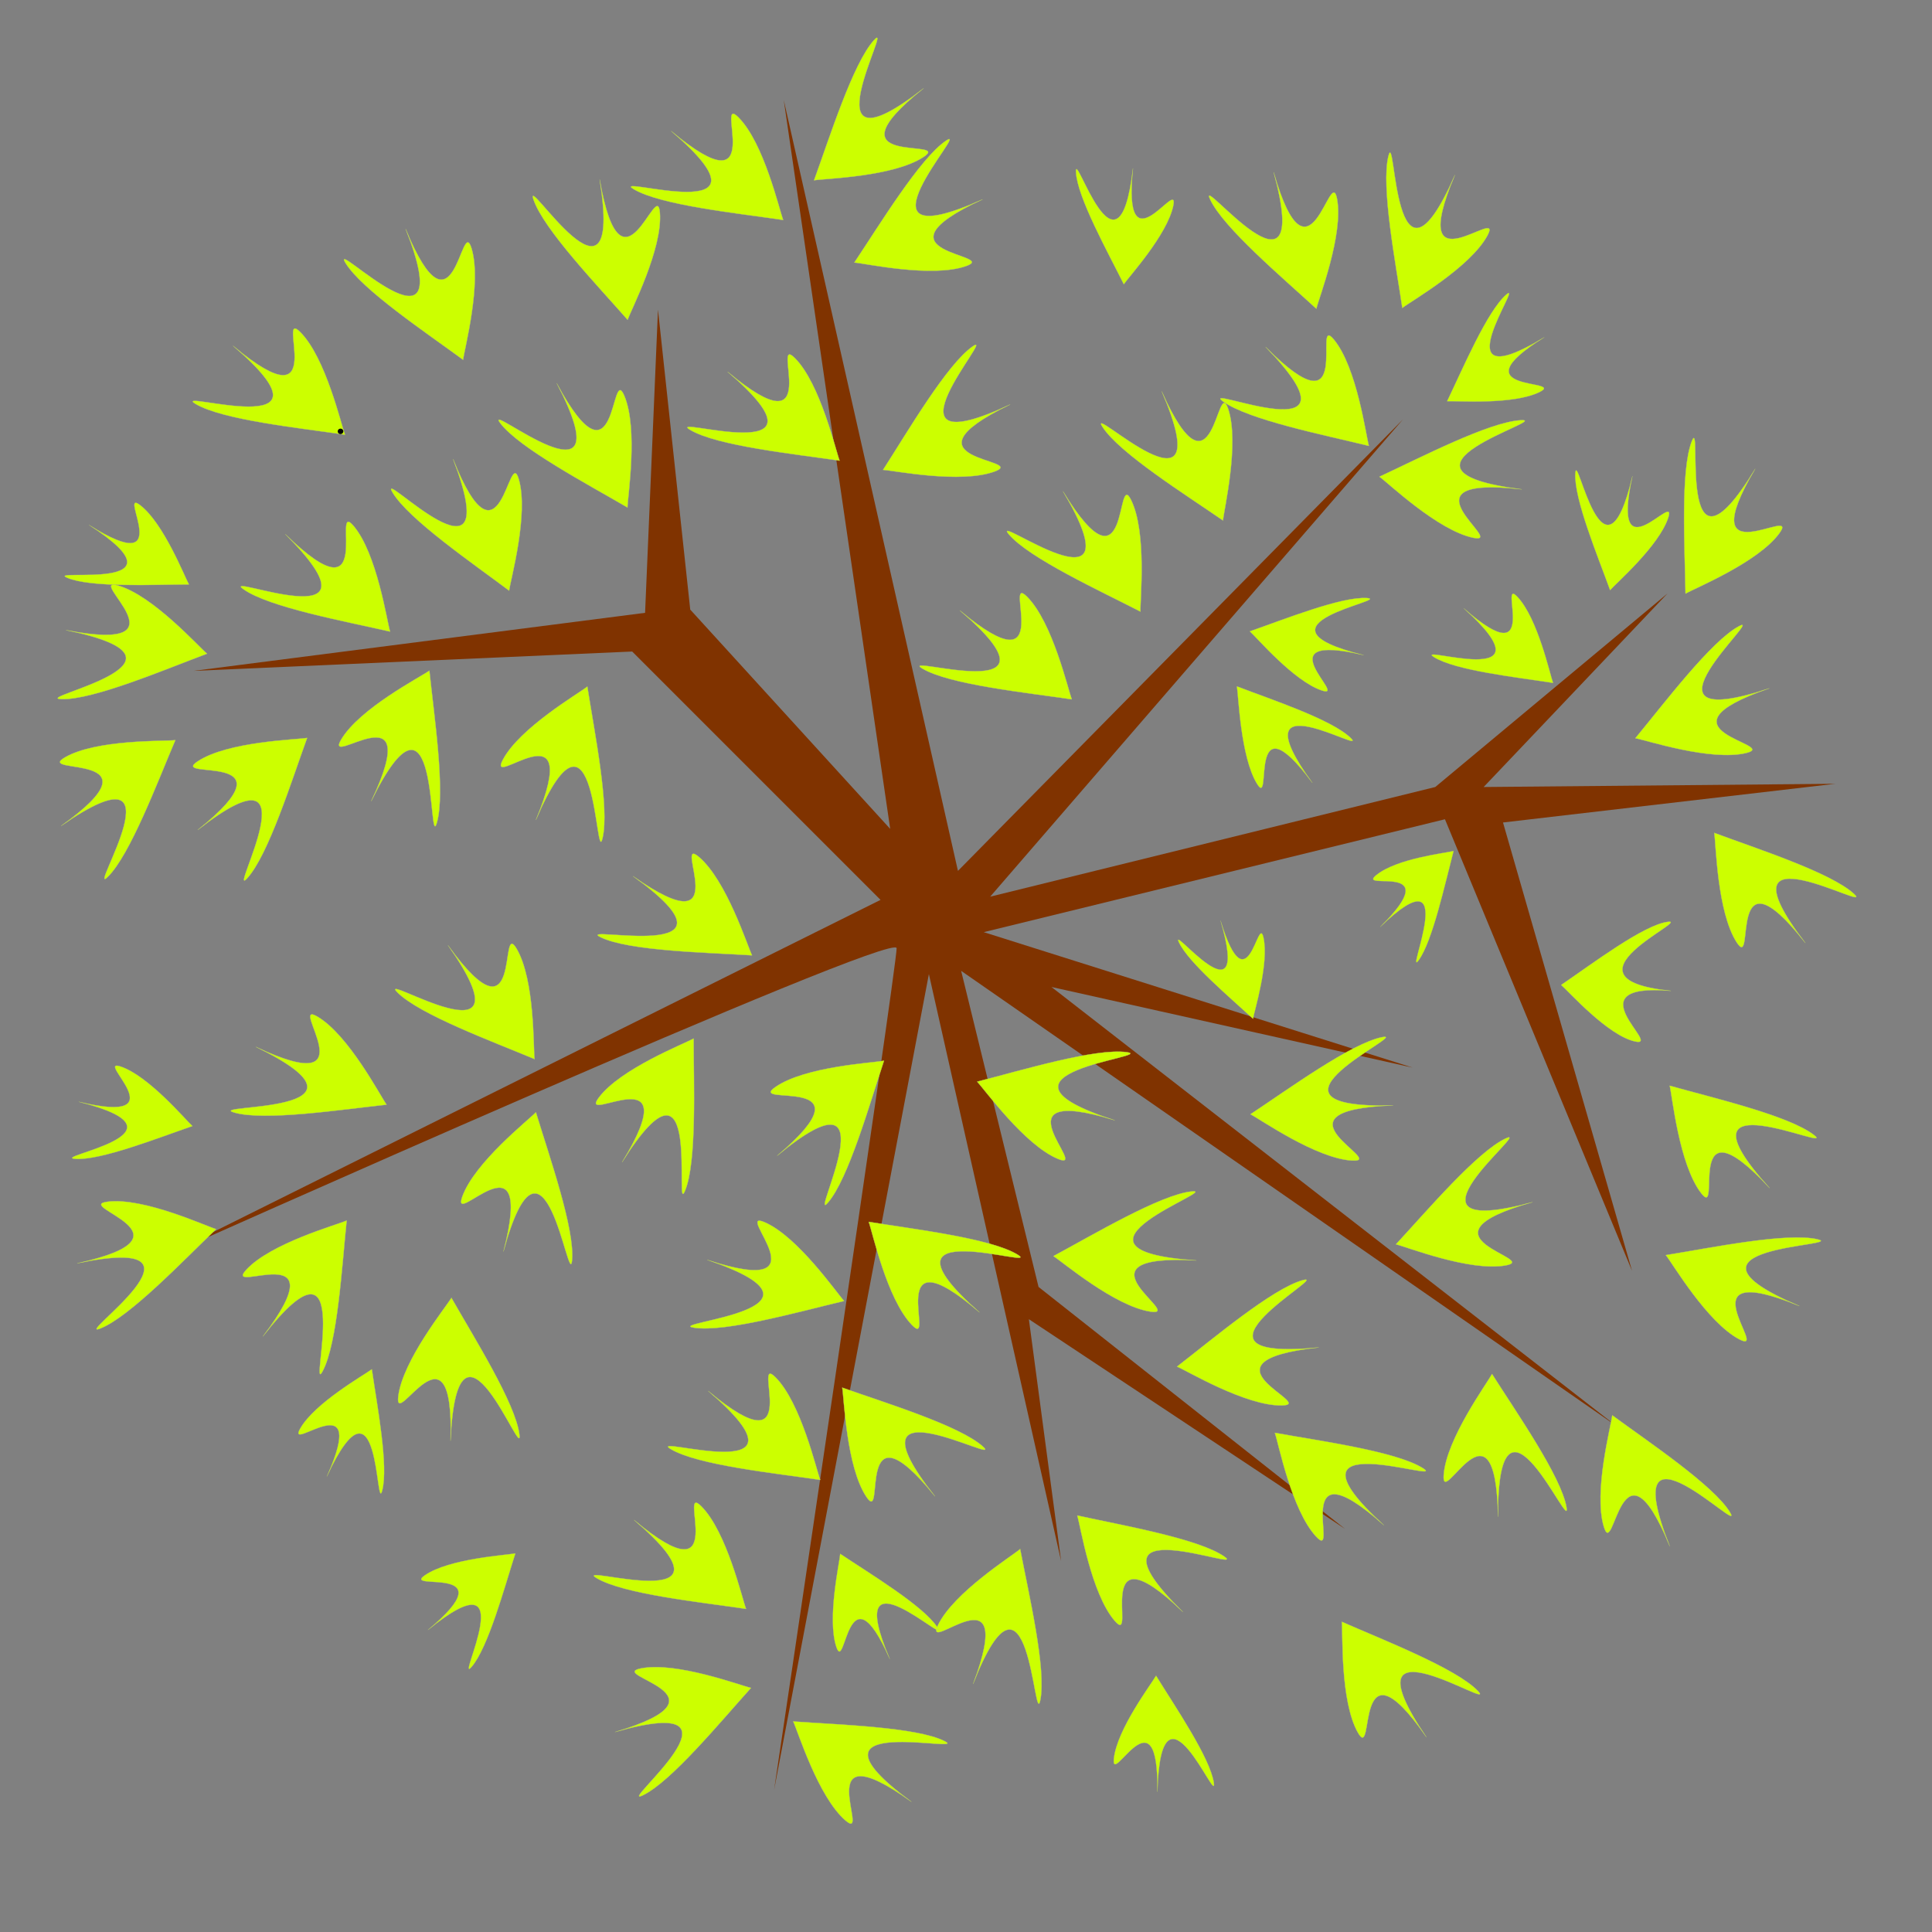
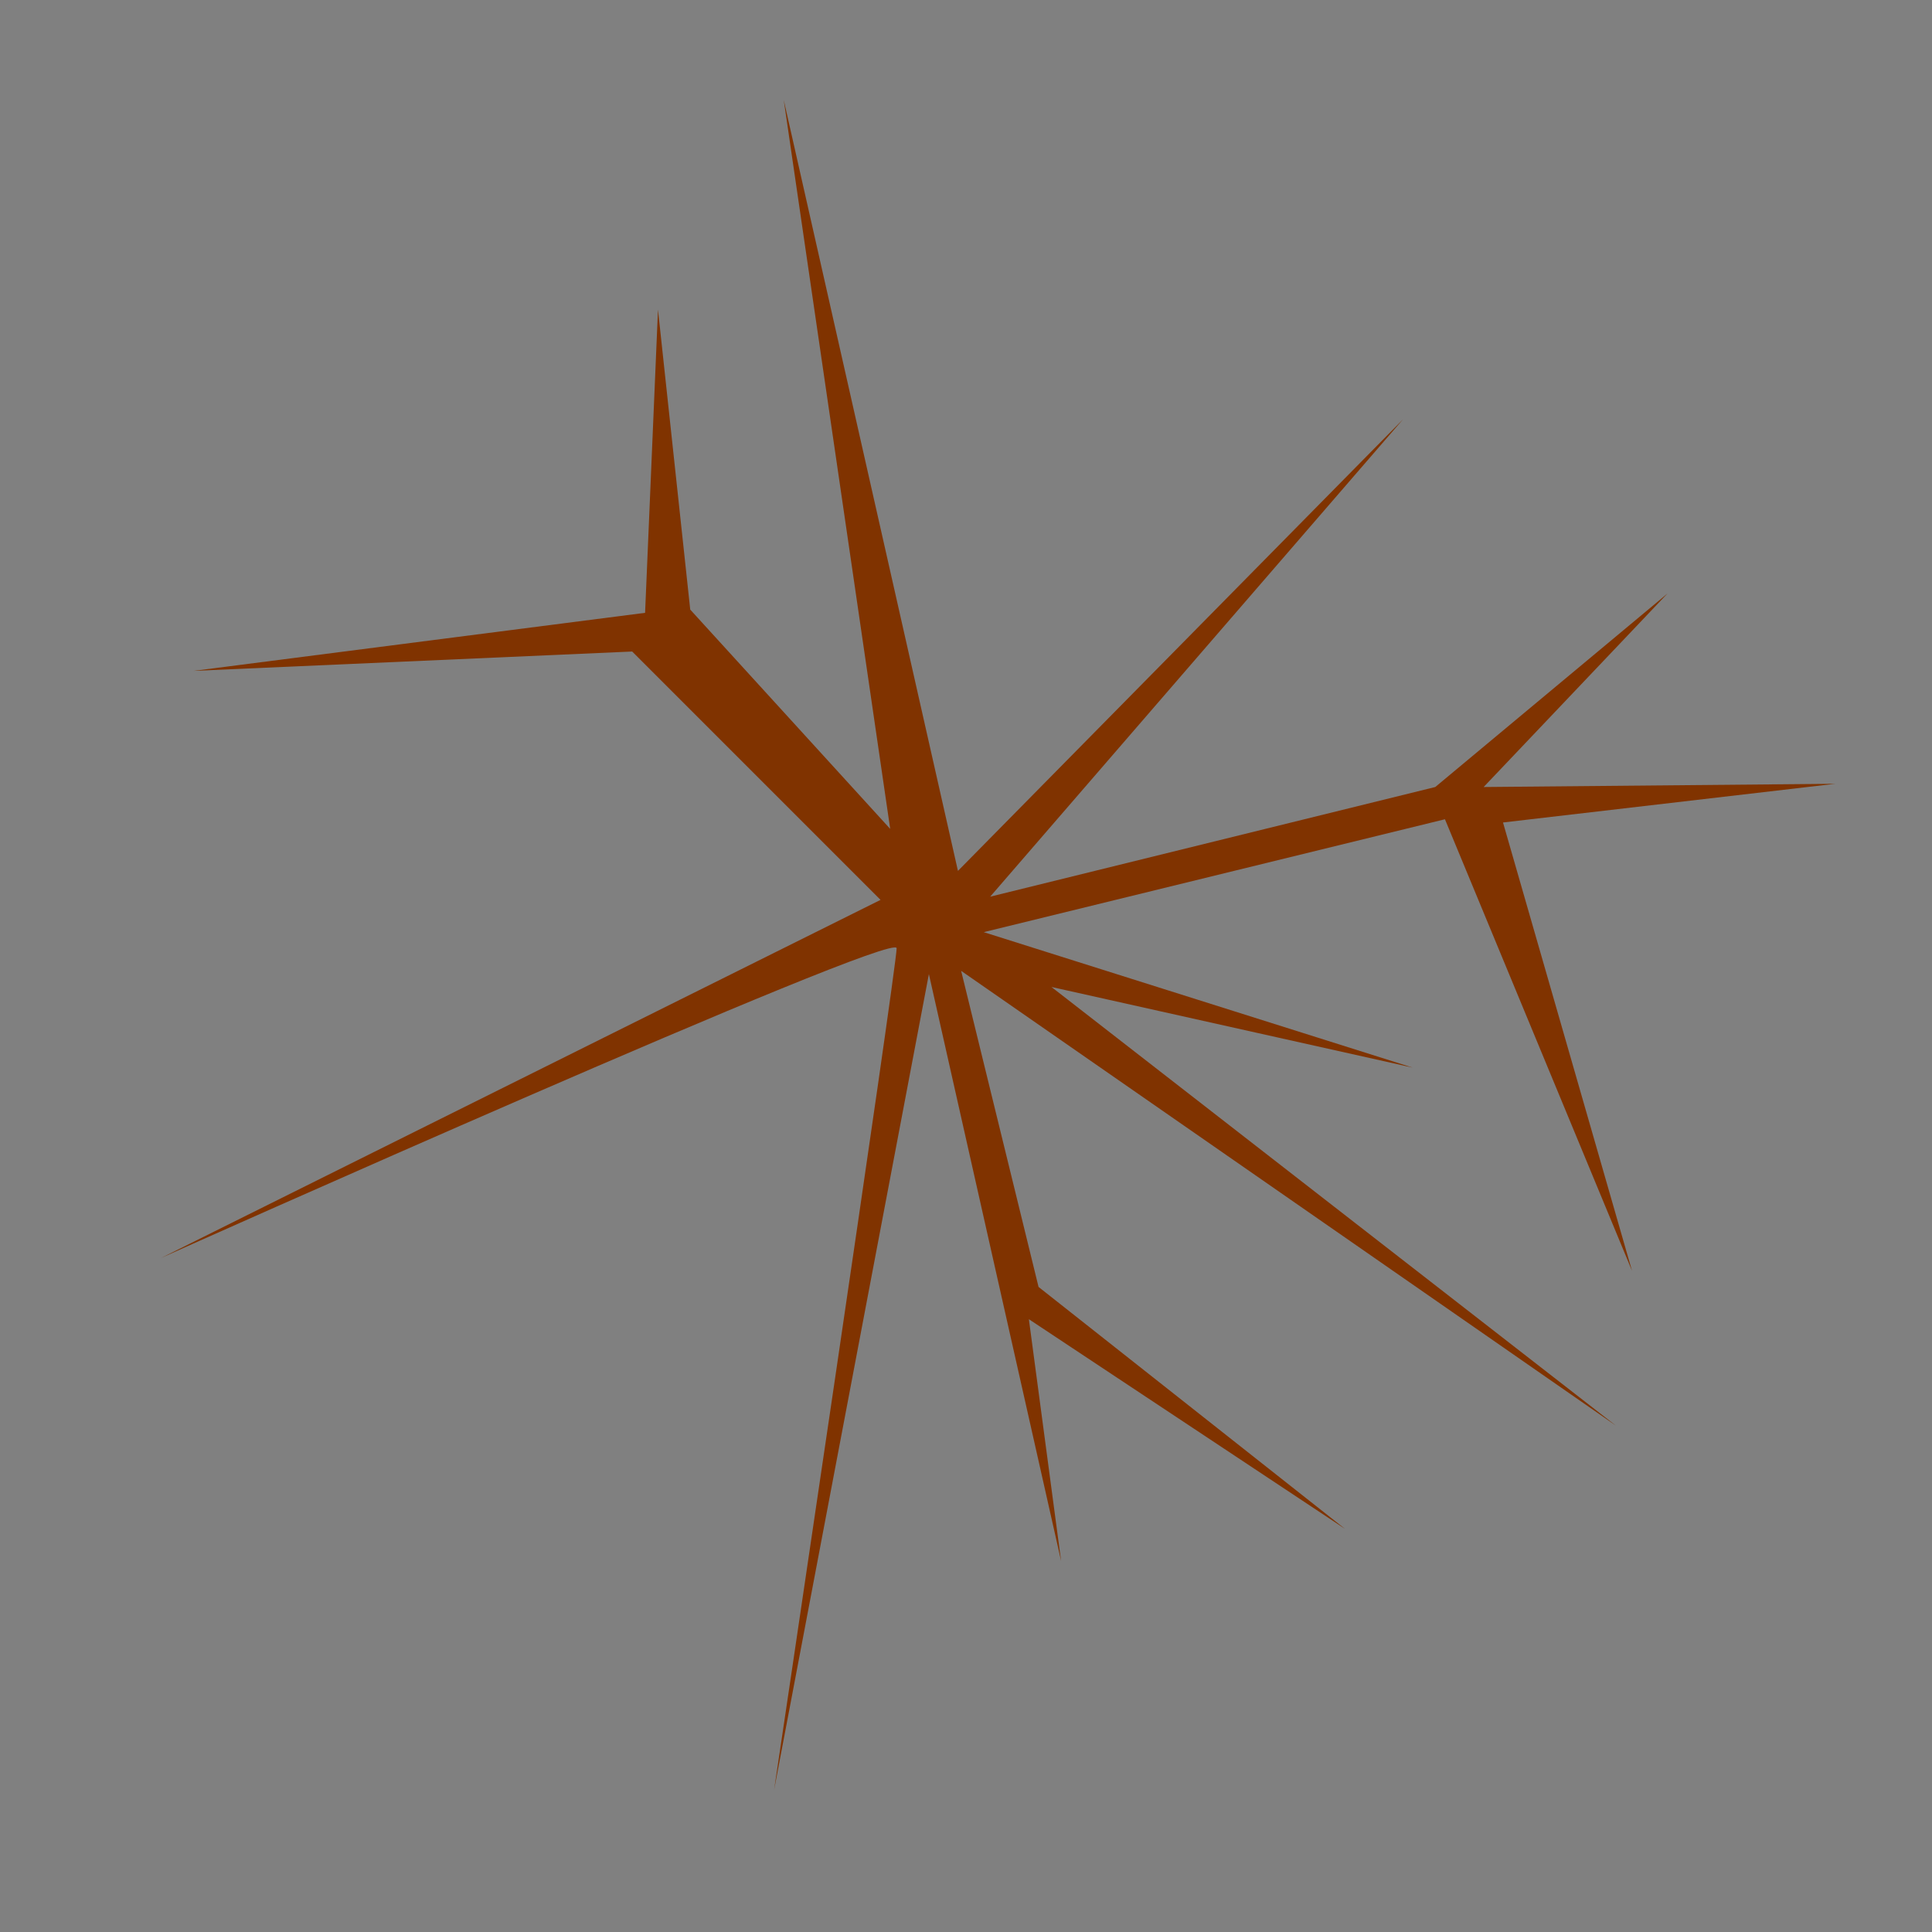
<svg xmlns="http://www.w3.org/2000/svg" xmlns:ns1="http://sodipodi.sourceforge.net/DTD/sodipodi-0.dtd" xmlns:ns2="http://www.inkscape.org/namespaces/inkscape" xmlns:xlink="http://www.w3.org/1999/xlink" id="svg3005" ns1:docname="tree-12d.svg" viewBox="0 0 300 300" version="1.1" ns2:version="0.48.4 r9939">
  <rect x="0" y="0" width="300" height="300" fill="#808080" stroke="none" />
  <title id="title4887">tree-12</title>
  <ns1:namedview id="base" bordercolor="#666666" ns2:pageshadow="2" ns2:window-y="24" pagecolor="#ffffff" ns2:window-height="776" ns2:window-maximized="1" ns2:zoom="1.99" ns2:window-x="65" showgrid="false" borderopacity="1.0" ns2:current-layer="layer1" ns2:cx="150" ns2:cy="150" ns2:window-width="1215" ns2:pageopacity="0.0" ns2:document-units="px" />
  <g id="layer1" ns2:label="Camada 1" ns2:groupmode="layer" transform="translate(0 -752.36)">
    <path id="path3792" style="fill:#803300" d="m148.75 135.23-27.05-119.7 16.53 113.18-31.05-34.052l-5.008-46.578-2.003 47.078-70.117 9.015 68.114-3.005 38.564 38.564-111.69 55.593s114.19-51.085 114.19-48.08-19.032 130.72-19.032 130.72l24.04-126.71 20.534 91.152-5.008-37.563 49.082 32.554-47.579-37.563-12.02-49.082 101.67 70.618-87.646-68.114 56.093 12.521-66.611-21.035 71.619-17.529 29.048 70.117-20.033-69.616 51.586-6.01-54.591 0.501 28.548-30.05-36.06 30.05-69.115 17.028 64.107-74.124z" ns1:nodetypes="ccccccccccsccccccccccccccccccccc" ns2:connector-curvature="0" transform="translate(0 752.36)" ns1:insensitive="true" />
-     <path id="path3794" style="stroke-linejoin:round;stroke:#bcd35f;stroke-width:.05;fill:#ccff00" d="m53.572 819.86c-6.958-1.033-19.016-2.276-23.208-4.781-4.192-2.504 24.076 6.627 5.832-9.013 15.467 12.885 6.469-6.13 10.44-2.13 3.971 4 6.326 14.35 6.936 15.924z" ns2:transform-center-x="13.849133" ns1:nodetypes="cscsc" ns2:transform-center-y="-8.551632" ns2:connector-curvature="0" ns2:label="#original" />
    <use id="use4326" ns2:transform-center-y="-14.028615" ns2:transform-center-x="8.2854807" xlink:href="#path3794" transform="matrix(.884 .467 -.467 .884 407.43 58.456)" height="300" width="300" y="0" x="0" />
    <use id="use4326-3" ns2:transform-center-y="-15.478632" ns2:transform-center-x="5.1839676" xlink:href="#path3794" transform="matrix(.763 .647 -.647 .763 587.03 141.81)" height="300" width="300" y="0" x="0" />
    <use id="use4326-9" ns2:transform-center-y="-14.12058" ns2:transform-center-x="8.1333517" xlink:href="#path3794" transform="matrix(.879 .477 -.477 .879 423.04 97.866)" height="300" width="300" y="0" x="0" />
    <use id="use4326-0" ns2:transform-center-y="-13.096459" ns2:transform-center-x="9.6644852" xlink:href="#path3794" transform="matrix(.928 .373 -.373 .928 353.53 50.355)" height="300" width="300" y="0" x="0" />
    <use id="use4326-8" ns2:transform-center-y="-9.6108633" ns2:transform-center-x="13.136211" xlink:href="#path3794" transform="matrix(.997 .078 -.078 .997 71.107 28.854)" height="300" width="300" y="0" x="0" />
    <use id="use4326-1" ns2:transform-center-y="-0.69679856" ns2:transform-center-x="16.258292" xlink:href="#path3794" transform="matrix(.875 -.484 .484 .875 -411.54 162.42)" height="300" width="300" y="0" x="0" />
    <use id="use4326-36" ns2:transform-center-y="15.544523" ns2:transform-center-x="4.984197" xlink:href="#path3794" transform="matrix(-.249 -.968 .968 -.249 -713.61 1112.5)" height="300" width="300" y="0" x="0" />
    <use id="use4326-01" ns2:transform-center-y="15.770038" ns2:transform-center-x="4.1443695" xlink:href="#path3794" transform="matrix(-.298 -.954 .954 -.298 -674.98 1154.4)" height="300" width="300" y="0" x="0" />
    <use id="use4326-12" ns2:transform-center-y="-7.3882259" ns2:transform-center-x="14.51925" xlink:href="#path3794" transform="matrix(.996 -.084 .084 .996 -5.447 88.627)" height="300" width="300" y="0" x="0" />
    <use id="use4326-2" ns2:transform-center-y="-11.70438" ns2:transform-center-x="11.310891" xlink:href="#path3794" transform="matrix(.969 .247 -.247 .969 233.6 109.14)" height="300" width="300" y="0" x="0" />
    <use id="use4326-011" ns2:transform-center-y="-4.9446381" ns2:transform-center-x="15.55627" xlink:href="#path3794" transform="matrix(.968 -.252 .252 .968 -198.43 143.77)" height="300" width="300" y="0" x="0" />
    <use id="use4326-82" ns2:transform-center-y="11.865175" ns2:transform-center-x="11.142115" xlink:href="#path3794" transform="matrix(.199 -.98 .98 .199 -766.43 756.29)" height="300" width="300" y="0" x="0" />
    <use id="use4326-13" ns2:transform-center-y="5.8443473" ns2:transform-center-x="15.240992" xlink:href="#path3794" transform="matrix(.612 -.791 .791 .612 -647.74 483.84)" height="300" width="300" y="0" x="0" />
    <use id="use4326-94" ns2:transform-center-y="11.234422" ns2:transform-center-x="11.777803" xlink:href="#path3794" transform="matrix(.253 -.967 .967 .253 -779.13 711.67)" height="300" width="300" y="0" x="0" />
    <use id="use4326-28" ns2:transform-center-y="-8.551632" ns2:transform-center-x="13.849133" xlink:href="#path3794" transform="translate(68.043 -33.34)" height="300" width="300" y="0" x="0" />
    <use id="use4326-04" ns2:transform-center-y="-11.856763" ns2:transform-center-x="-11.151057" xlink:href="#path3794" transform="matrix(-.2 .98 -.98 -.2 940.58 891.83)" height="300" width="300" y="0" x="0" />
    <use id="use4326-4" ns2:transform-center-y="-8.860582" ns2:transform-center-x="-13.660933" xlink:href="#path3794" transform="matrix(-.428 .904 -.904 -.428 896.74 1095.6)" height="300" width="300" y="0" x="0" />
    <use id="use4326-48" ns2:transform-center-y="-9.1001058" ns2:transform-center-x="-13.498679" xlink:href="#path3794" transform="matrix(-.412 .911 -.911 -.412 906.08 1114.3)" height="300" width="300" y="0" x="0" />
    <use id="use4326-14" ns2:transform-center-y="-12.551743" ns2:transform-center-x="10.362556" xlink:href="#path3794" transform="matrix(.947 .322 -.322 .947 390.35 53.673)" height="300" width="300" y="0" x="0" />
    <use id="use4326-7" ns2:transform-center-y="-13.783229" ns2:transform-center-x="8.6746783" xlink:href="#path3794" transform="matrix(.897 .441 -.441 .897 503.41 74.142)" height="300" width="300" y="0" x="0" />
    <use id="use4326-75" ns2:transform-center-y="-14.856625" ns2:transform-center-x="6.7466876" xlink:href="#path3794" transform="matrix(.827 .562 -.562 .827 620.86 92.171)" height="300" width="300" y="0" x="0" />
    <use id="use4326-757" ns2:transform-center-y="-15.732761" ns2:transform-center-x="-4.2963507" xlink:href="#path3794" transform="matrix(.29 .957 -.957 .29 986.82 511.15)" height="300" width="300" y="0" x="0" />
    <use id="use4326-24" ns2:transform-center-y="-0.60583917" ns2:transform-center-x="-16.269601" xlink:href="#path3794" transform="matrix(-.835 .55 -.55 -.835 709.85 1481.5)" height="300" width="300" y="0" x="0" />
    <use id="use4326-96" ns2:transform-center-y="-15.044611" ns2:transform-center-x="-6.3739902" xlink:href="#path3794" transform="matrix(.161 .987 -.987 .161 1062.3 659.67)" height="300" width="300" y="0" x="0" />
    <use id="use4326-74" ns2:transform-center-y="-9.80364" ns2:transform-center-x="12.992988" xlink:href="#path3794" transform="matrix(.996 .093 -.093 .996 235.45 .038)" height="300" width="300" y="0" x="0" />
    <use id="use4326-87" ns2:transform-center-y="9.7872363" ns2:transform-center-x="-9.7011959" xlink:href="#path3794" transform="matrix(-.793 -.165 .15 -.877 111.57 1586.8)" height="300" width="300" y="0" x="0" />
    <use id="use4326-5" ns2:transform-center-y="-8.551632" ns2:transform-center-x="13.849133" xlink:href="#path3794" transform="translate(112.86 41.095)" height="300" width="300" y="0" x="0" />
    <use id="use4326-17" ns2:transform-center-y="-8.551632" ns2:transform-center-x="13.849133" xlink:href="#path3794" transform="translate(76.8 4.033)" height="300" width="300" y="0" x="0" />
    <use id="use4326-92" ns2:transform-center-y="-7.5063685" ns2:transform-center-x="-14.475993" xlink:href="#path3794" transform="matrix(-.517 .856 -.856 -.517 983.43 1245)" height="300" width="300" y="0" x="0" />
    <use id="use4326-18" ns2:transform-center-y="11.230556" ns2:transform-center-x="-11.781522" xlink:href="#path3794" transform="matrix(-.978 -.207 .207 -.978 148.87 1694.6)" height="300" width="300" y="0" x="0" />
    <use id="use4326-6" ns2:transform-center-y="10.223853" ns2:transform-center-x="-12.664956" xlink:href="#path3794" transform="matrix(-.992 -.126 .126 -.992 209.11 1741)" height="300" width="300" y="0" x="0" />
    <use id="use4326-38" ns2:transform-center-y="9.6147613" ns2:transform-center-x="7.3378384" xlink:href="#path3794" transform="matrix(.087 -.751 .716 .092 -365.97 849.31)" height="300" width="300" y="0" x="0" />
    <use id="use4326-78" ns2:transform-center-y="-1.402912" ns2:transform-center-x="-12.472724" xlink:href="#path3794" transform="matrix(-.621 .589 -.453 -.808 647.08 1536.2)" height="300" width="300" y="0" x="0" />
    <use id="use4326-43" ns2:transform-center-y="-10.61593" ns2:transform-center-x="4.9257095" xlink:href="#path3794" transform="matrix(.568 .383 -.35 .622 451.09 380.08)" height="300" width="300" y="0" x="0" />
    <use id="use4326-86" ns2:transform-center-y="-3.0889926" ns2:transform-center-x="-16.013257" xlink:href="#path3794" transform="matrix(-.743 .669 -.669 -.743 782.46 1498.7)" height="300" width="300" y="0" x="0" />
    <use id="use4326-97" ns2:transform-center-y="-6.692207" ns2:transform-center-x="-14.881845" xlink:href="#path3794" transform="matrix(-.565 .825 -.825 -.565 923.41 1364.6)" height="300" width="300" y="0" x="0" />
    <use id="use4326-35" ns2:transform-center-y="4.0736488" ns2:transform-center-x="-15.786968" xlink:href="#path3794" transform="matrix(-.953 .302 -.302 -.953 557.32 1712.4)" height="300" width="300" y="0" x="0" />
    <use id="use4326-40" ns2:transform-center-y="14.025805" ns2:transform-center-x="-8.2900779" xlink:href="#path3794" transform="matrix(-.884 -.467 .467 -.884 -85.167 1721.9)" height="300" width="300" y="0" x="0" />
    <use id="use4326-484" ns2:transform-center-y="16.068826" ns2:transform-center-x="-2.7634857" xlink:href="#path3794" transform="matrix(-.654 -.756 .756 -.654 -353.1 1542.4)" height="300" width="300" y="0" x="0" />
    <use id="use4326-34" ns2:transform-center-y="-1.5732531" ns2:transform-center-x="-16.214626" xlink:href="#path3794" transform="matrix(-.802 .598 -.598 -.802 696.81 1572.9)" height="300" width="300" y="0" x="0" />
    <use id="use4326-47" ns2:transform-center-y="-4.22551" ns2:transform-center-x="-15.762697" xlink:href="#path3794" transform="matrix(-.693 .721 -.721 -.693 811.01 1494.1)" height="300" width="300" y="0" x="0" />
    <use id="use4326-31" ns2:transform-center-y="8.9971159" ns2:transform-center-x="-13.563944" xlink:href="#path3794" transform="matrix(-.999 -.032 .032 -.999 225.24 1795.6)" height="300" width="300" y="0" x="0" />
    <use id="use4326-44" ns2:transform-center-y="9.4869397" ns2:transform-center-x="-13.225965" xlink:href="#path3794" transform="matrix(-.998 -.069 .069 -.998 164.17 1809.6)" height="300" width="300" y="0" x="0" />
    <use id="use4326-139" ns2:transform-center-y="11.904869" ns2:transform-center-x="-11.099644" xlink:href="#path3794" transform="matrix(-.965 -.264 .264 -.965 43.612 1809.5)" height="300" width="300" y="0" x="0" />
    <use id="use4326-245" ns2:transform-center-y="15.891821" ns2:transform-center-x="3.6022252" xlink:href="#path3794" transform="matrix(-.329 -.944 .944 -.329 -597.91 1313.2)" height="300" width="300" y="0" x="0" />
    <use id="use4326-744" ns2:transform-center-y="-2.8670101" ns2:transform-center-x="16.029316" xlink:href="#path3794" transform="matrix(.929 -.37 .37 .929 -222.04 212.55)" height="300" width="300" y="0" x="0" />
    <use id="use4326-79" ns2:transform-center-y="8.7382299" ns2:transform-center-x="-13.732133" xlink:href="#path3794" transform="matrix(-1 -.014 .014 -1 176.99 1762.7)" height="300" width="300" y="0" x="0" />
    <use id="use4326-07" ns2:transform-center-y="7.5248989" ns2:transform-center-x="-14.443865" xlink:href="#path3794" transform="matrix(-.997 .074 -.074 -.997 237.25 1833.1)" height="300" width="300" y="0" x="0" />
    <use id="use4326-794" ns2:transform-center-y="6.9078345" ns2:transform-center-x="14.780364" xlink:href="#path3794" transform="matrix(.553 -.833 .833 .553 -595.95 605.7)" height="300" width="300" y="0" x="0" />
    <use id="use4326-06" ns2:transform-center-y="-8.551632" ns2:transform-center-x="13.849133" xlink:href="#path3794" transform="translate(73.795 162.3)" height="300" width="300" y="0" x="0" />
    <use id="use4326-02" ns2:transform-center-y="12.167316" ns2:transform-center-x="10.811338" xlink:href="#path3794" transform="matrix(.172 -.985 .985 .172 -679.51 828.82)" height="300" width="300" y="0" x="0" />
    <use id="use4326-09" ns2:transform-center-y="2.5551807" ns2:transform-center-x="-16.078324" xlink:href="#path3794" transform="matrix(-.922 .387 -.387 -.922 518.41 1655.5)" height="300" width="300" y="0" x="0" />
    <use id="use4326-943" ns2:transform-center-y="14.94802" ns2:transform-center-x="6.5771883" xlink:href="#path3794" transform="matrix(-.146 -.989 .989 -.146 -695.31 1086.3)" height="300" width="300" y="0" x="0" />
    <use id="use4326-33" ns2:transform-center-y="16.176411" ns2:transform-center-x="1.7821732" xlink:href="#path3794" transform="matrix(-.428 -.904 .904 -.428 -635.01 1324.4)" height="300" width="300" y="0" x="0" />
    <use id="use4326-868" ns2:transform-center-y="14.219927" ns2:transform-center-x="7.9226777" xlink:href="#path3794" transform="matrix(-.045 -.999 .999 -.045 -762.8 1032.3)" height="300" width="300" y="0" x="0" />
    <use id="use4326-57" ns2:transform-center-y="16.175415" ns2:transform-center-x="-1.974143" xlink:href="#path3794" transform="matrix(-.617 -.787 .787 -.617 -542.08 1501.9)" height="300" width="300" y="0" x="0" />
    <use id="use4326-349" ns2:transform-center-y="-8.551632" ns2:transform-center-x="13.849133" xlink:href="#path3794" transform="translate(62.276 182.33)" height="300" width="300" y="0" x="0" />
    <use id="use4326-71" ns2:transform-center-y="11.051731" ns2:transform-center-x="-11.949371" xlink:href="#path3794" transform="matrix(-.981 -.192 .192 -.981 25.923 1782.4)" height="300" width="300" y="0" x="0" />
    <use id="use4326-946" ns2:transform-center-y="-7.1708346" ns2:transform-center-x="11.035064" xlink:href="#path3794" transform="matrix(.797 0 0 .839 198.46 170.54)" height="300" width="300" y="0" x="0" />
    <use id="use4326-946-8" ns2:transform-center-y="12.656281" ns2:transform-center-x="3.7174918" xlink:href="#path3794" transform="matrix(-.234 -.762 .801 -.247 -586.43 1208.3)" height="300" width="300" y="0" x="0" />
    <use id="use4326-946-3" ns2:transform-center-y="-1.1548276" ns2:transform-center-x="13.106422" xlink:href="#path3794" transform="matrix(.705 -.372 .391 .742 -328.45 338.81)" height="300" width="300" y="0" x="0" />
    <use id="use4326-946-88" ns2:transform-center-y="-5.4566171" ns2:transform-center-x="12.030868" xlink:href="#path3794" transform="matrix(.787 -.126 .133 .828 -121.86 171.02)" height="300" width="300" y="0" x="0" />
    <use id="use4326-946-0" ns2:transform-center-y="1.0910775" ns2:transform-center-x="-13.111763" xlink:href="#path3794" transform="matrix(-.703 .375 -.395 -.74 555.58 1437)" height="300" width="300" y="0" x="0" />
    <use id="use4326-946-7" ns2:transform-center-y="-8.5015298" ns2:transform-center-x="-10.045773" xlink:href="#path3794" transform="matrix(-.23 .763 -.803 -.242 895.38 972.19)" height="300" width="300" y="0" x="0" />
    <use id="use4326-946-2" ns2:transform-center-y="-13.1253" ns2:transform-center-x="-0.91231406" xlink:href="#path3794" transform="matrix(.384 0.698 -.735 .404 832.04 475.38)" height="300" width="300" y="0" x="0" />
    <use id="use4326-946-24" ns2:transform-center-y="-13.149159" ns2:transform-center-x="0.65122959" xlink:href="#path3794" transform="matrix(.461 .65 -.684 .485 710.59 364.04)" height="300" width="300" y="0" x="0" />
    <use id="use4326-946-5" ns2:transform-center-y="9.790717" ns2:transform-center-x="8.794045" xlink:href="#path3794" transform="matrix(.123 -.787 .828 .13 -605.41 929.15)" height="300" width="300" y="0" x="0" />
    <use id="use4326-946-4" ns2:transform-center-y="13.045884" ns2:transform-center-x="-1.8680911" xlink:href="#path3794" transform="matrix(-.518 -.605 .637 -.545 -314.99 1491.8)" height="300" width="300" y="0" x="0" />
    <use id="use4326-946-6" ns2:transform-center-y="11.148534" ns2:transform-center-x="-7.0060012" xlink:href="#path3794" transform="matrix(-.723 -.335 .353 -.761 -120.21 1635.5)" height="300" width="300" y="0" x="0" />
-     <path id="path4826" ns1:rx="3.7688441" ns1:ry="3.7688441" style="color:#000000;fill:#000000" ns1:type="arc" d="m60.302 73.116c0 2.082-1.687 3.769-3.769 3.769-2.082 0-3.769-1.687-3.769-3.769 0-2.082 1.687-3.769 3.769-3.769 2.082 0 3.769 1.687 3.769 3.769z" ns1:insensitive="true" transform="matrix(.116 0 0 .112 46.317 811.15)" ns1:cy="73.115578" ns1:cx="56.532661" ns2:label="#referencia" />
  </g>
</svg>